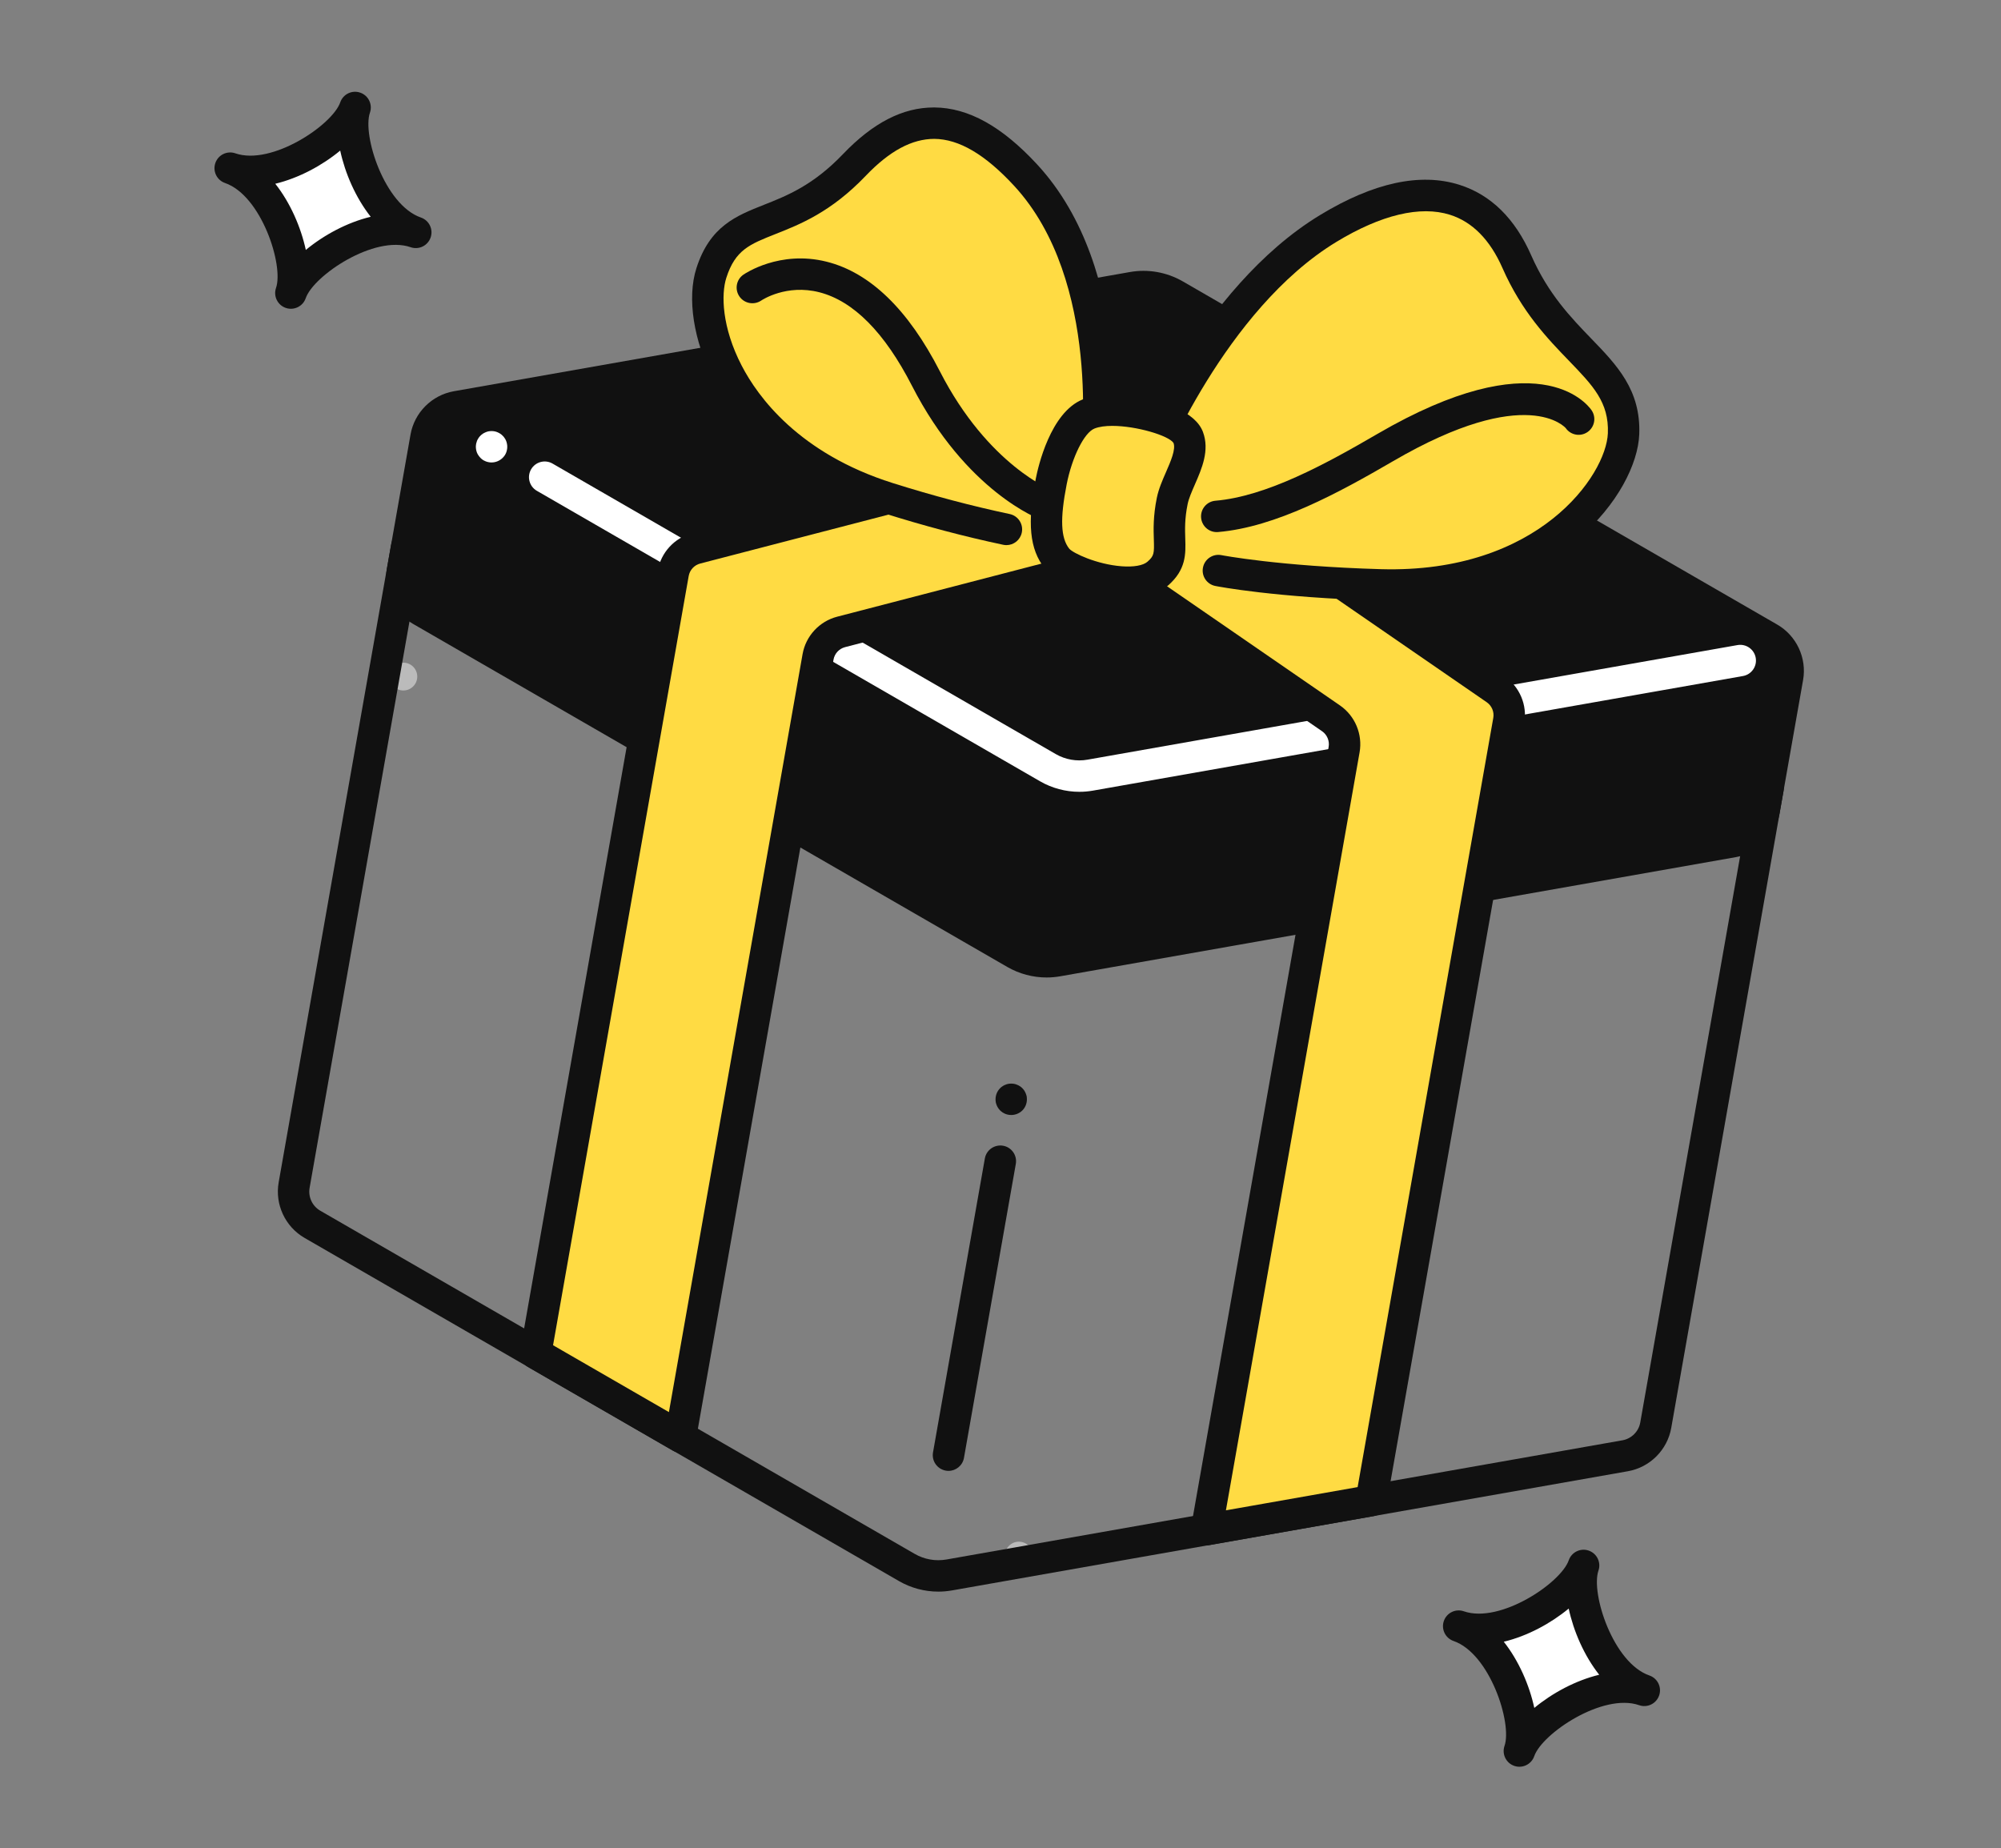
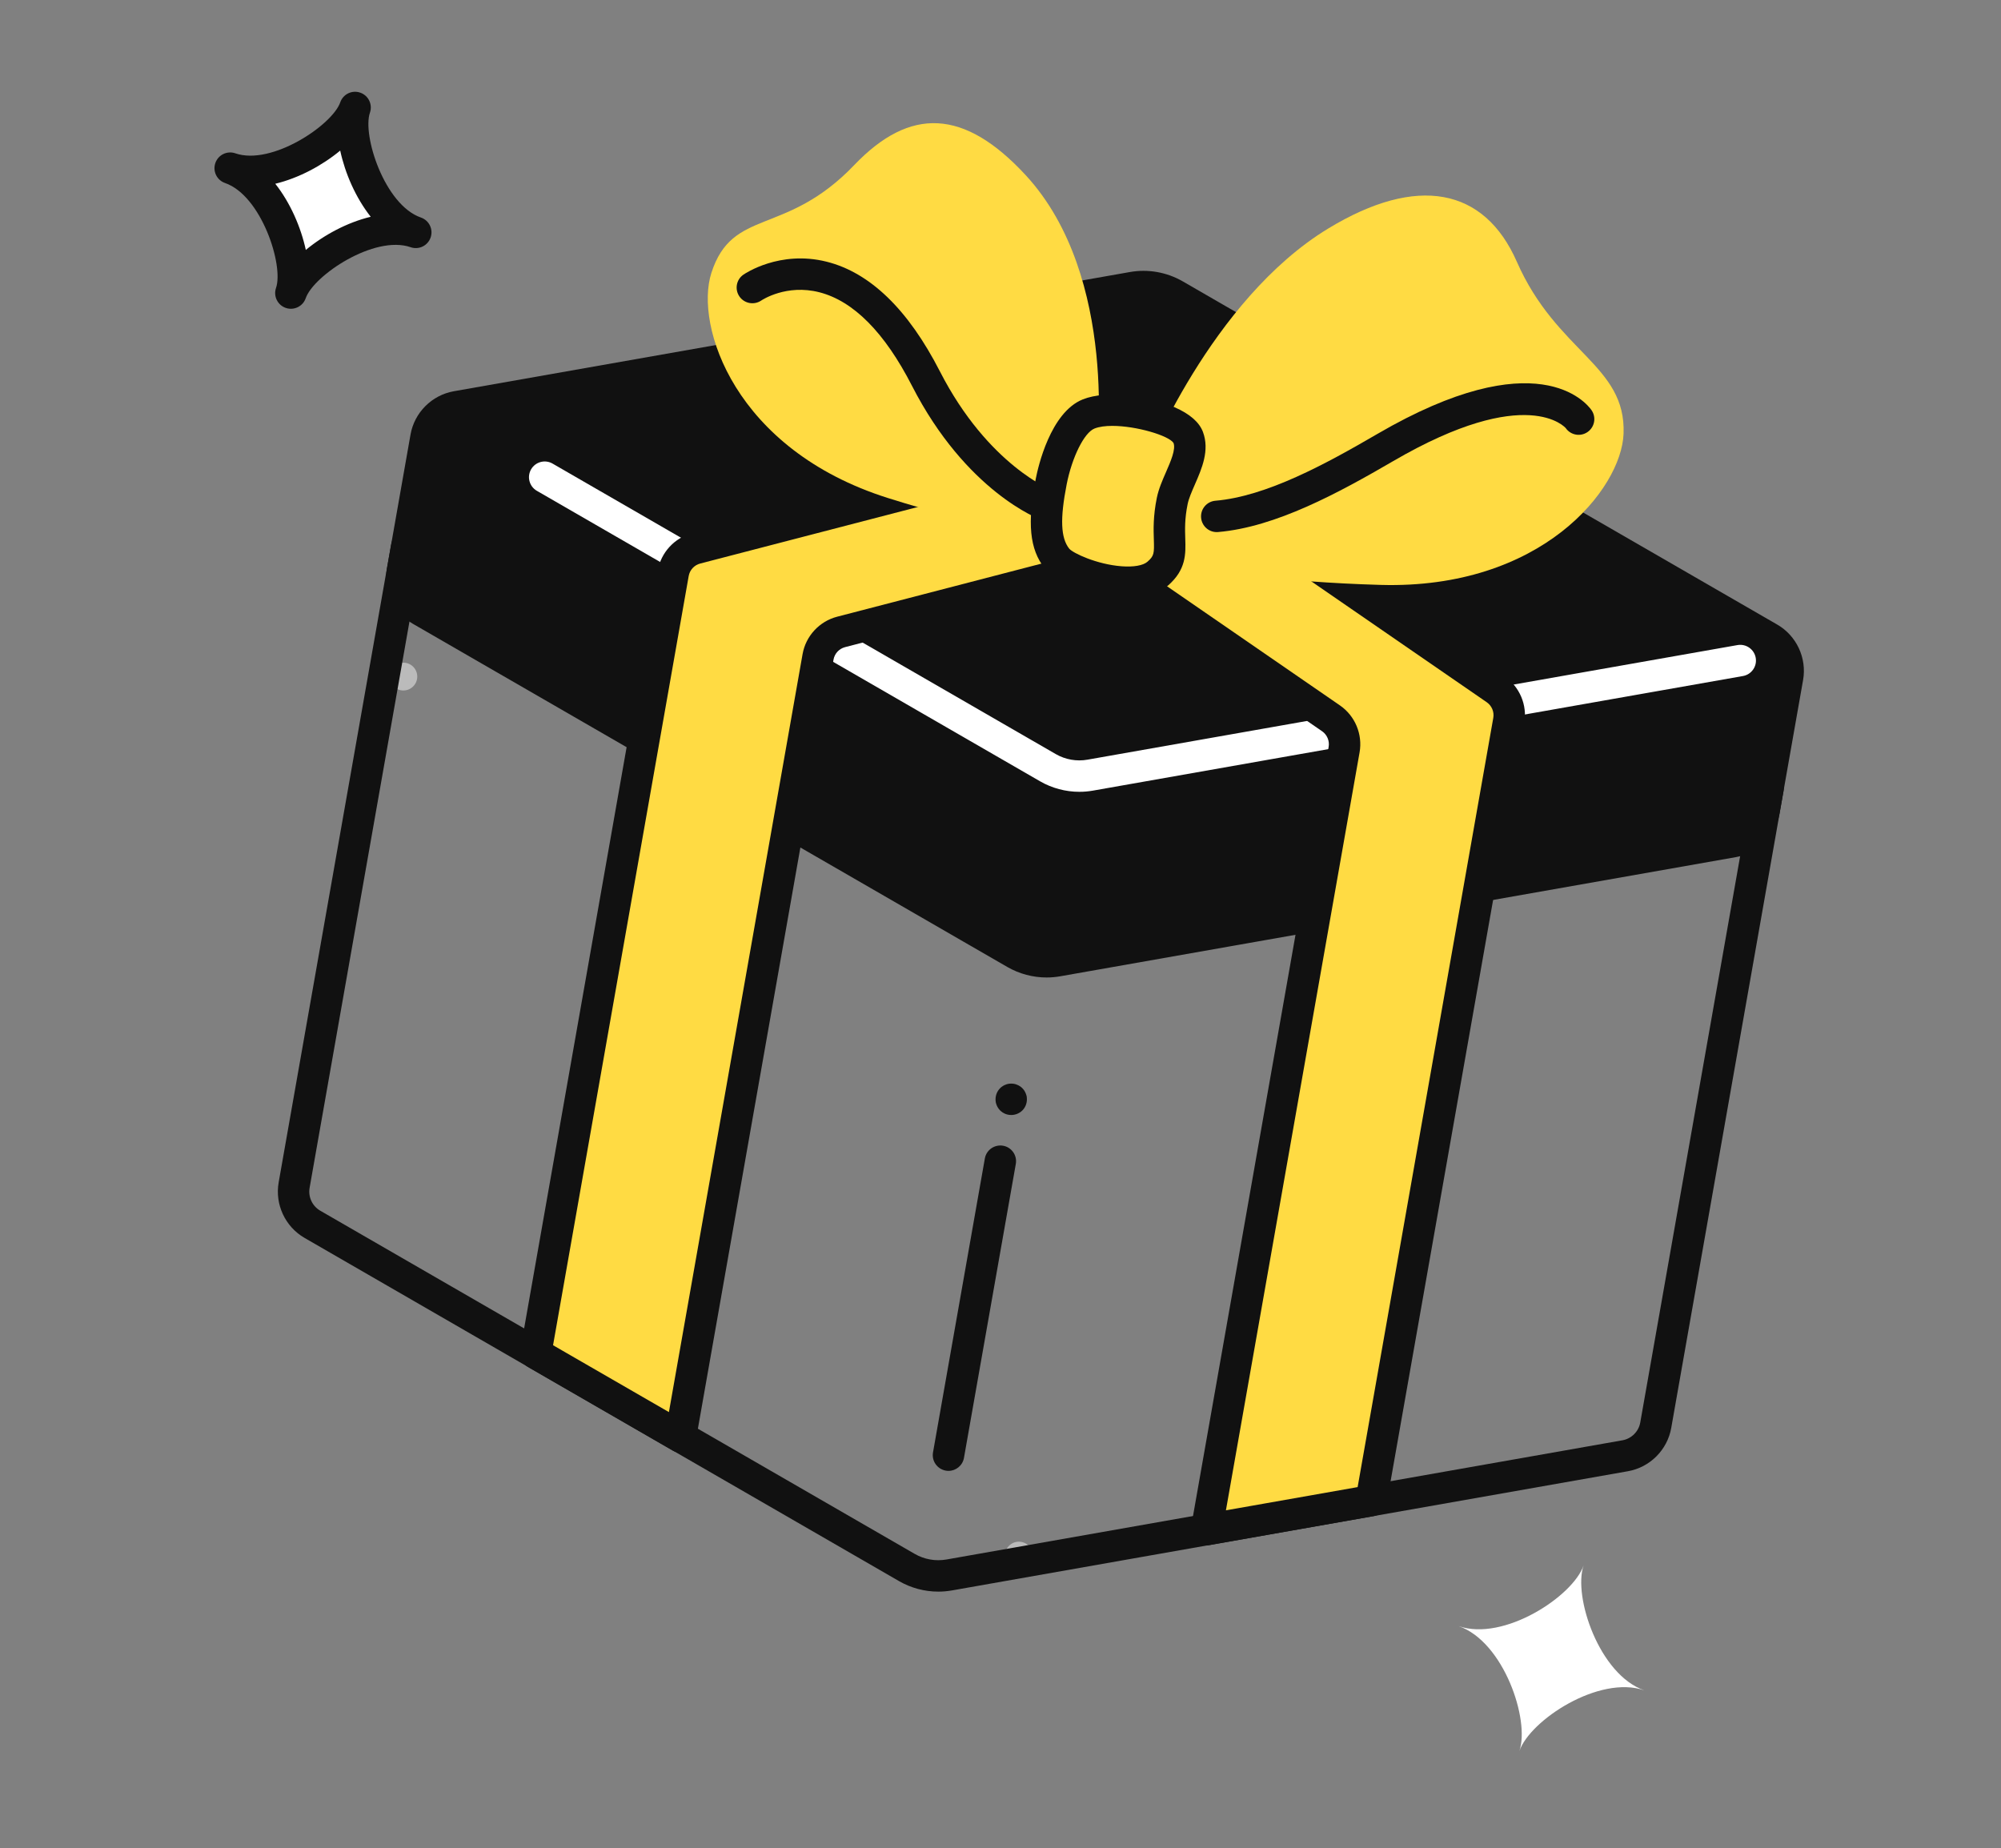
<svg xmlns="http://www.w3.org/2000/svg" version="1.1" id="レイヤー_1" x="0px" y="0px" width="121.266px" height="112px" viewBox="0 0 121.266 112" enable-background="new 0 0 121.266 112" xml:space="preserve">
  <rect x="0" y="0" width="121.266" height="112" fill="#808080" stroke="none" />
  <g>
    <g>
      <g>
        <circle fill="#BBBBBB" cx="25.509" cy="34.967" r="0.843" />
        <circle fill="#BBBBBB" cx="27.995" cy="38.518" r="0.843" />
        <circle fill="#BBBBBB" cx="24.444" cy="41.005" r="0.843" />
-         <circle fill="#BBBBBB" cx="34.034" cy="39.583" r="0.843" />
        <path fill="#BBBBBB" d="M62.438,93.796c-0.268-0.381-0.793-0.474-1.175-0.207c-0.381,0.268-0.474,0.793-0.207,1.175     c0.015,0.021,0.034,0.038,0.05,0.058l1.431-0.253C62.629,94.319,62.602,94.03,62.438,93.796z" />
        <path fill="#111111" d="M56.864,96.463c-0.831,0-1.655-0.218-2.382-0.638L18.457,75.026c-1.174-0.678-1.805-2.03-1.569-3.366     l6.808-38.612c0.097-0.55,0.457-1.02,0.963-1.256c0.507-0.236,1.098-0.21,1.582,0.07l36.468,21.055l0,0     c0.581,0.334,1.264,0.457,1.924,0.339l41.471-7.313c0.55-0.098,1.114,0.081,1.509,0.476c0.396,0.396,0.574,0.96,0.477,1.51     l-6.808,38.612c-0.235,1.335-1.291,2.391-2.626,2.626l-40.967,7.224C57.416,96.439,57.139,96.463,56.864,96.463z M25.524,33.647     l-6.761,38.344c-0.097,0.55,0.163,1.106,0.646,1.386l36.025,20.799c0.581,0.335,1.264,0.457,1.924,0.34l40.966-7.224     c0.55-0.098,0.984-0.531,1.081-1.082l6.762-38.344l-41.203,7.266c-1.101,0.193-2.239-0.006-3.207-0.565L25.524,33.647z" />
      </g>
      <g>
        <path fill="#111111" d="M57.483,89.145c-0.055,0-0.111-0.005-0.167-0.015c-0.518-0.092-0.864-0.585-0.773-1.104l3.142-17.816     c0.092-0.517,0.585-0.86,1.104-0.771c0.518,0.091,0.863,0.585,0.772,1.103l-3.142,17.816     C58.338,88.819,57.936,89.145,57.483,89.145z" />
      </g>
      <g>
        <path fill="#111111" d="M61.286,67.576c-0.129,0-0.253-0.023-0.367-0.071c-0.114-0.047-0.219-0.119-0.309-0.204     c-0.043-0.048-0.086-0.096-0.119-0.148c-0.033-0.052-0.062-0.104-0.086-0.161c-0.023-0.058-0.043-0.119-0.057-0.182     c-0.01-0.057-0.015-0.123-0.015-0.186c0-0.252,0.1-0.495,0.276-0.671c0.043-0.048,0.095-0.086,0.147-0.119     c0.048-0.033,0.104-0.066,0.162-0.086c0.057-0.028,0.119-0.042,0.176-0.057c0.124-0.023,0.252-0.023,0.376,0     c0.057,0.015,0.119,0.028,0.176,0.057c0.058,0.02,0.114,0.053,0.167,0.086c0.052,0.033,0.1,0.071,0.143,0.119     c0.043,0.043,0.086,0.091,0.119,0.143c0.033,0.053,0.062,0.109,0.086,0.167c0.023,0.057,0.042,0.114,0.057,0.176     c0.01,0.063,0.015,0.124,0.015,0.186c0,0.258-0.096,0.495-0.276,0.677C61.777,67.477,61.538,67.576,61.286,67.576z" />
      </g>
    </g>
    <g>
      <path fill="#111111" d="M68.636,17.426L27.671,24.65c-0.946,0.167-1.687,0.907-1.854,1.853l-1.429,8.101    c-0.167,0.946,0.276,1.896,1.108,2.375l36.024,20.799c0.775,0.447,1.685,0.608,2.566,0.453l40.966-7.224    c0.945-0.167,1.687-0.907,1.854-1.854l1.429-8.101c0.167-0.946-0.276-1.896-1.108-2.375L71.202,17.879    C70.427,17.431,69.518,17.271,68.636,17.426z" />
      <path fill="#111111" d="M63.428,59.242c-0.832,0-1.656-0.219-2.383-0.638L25.02,37.805c-1.174-0.678-1.805-2.031-1.569-3.366    l1.428-8.102c0.235-1.334,1.291-2.39,2.626-2.625l40.966-7.224c1.101-0.196,2.239,0.007,3.207,0.565l36.025,20.799    c1.174,0.678,1.805,2.031,1.569,3.366l-1.429,8.101c-0.235,1.335-1.291,2.39-2.626,2.626L64.252,59.17    C63.979,59.218,63.702,59.242,63.428,59.242z M69.297,18.321c-0.165,0-0.331,0.014-0.495,0.043l0,0l-40.966,7.223    c-0.55,0.098-0.985,0.532-1.082,1.082l-1.428,8.102c-0.097,0.549,0.163,1.106,0.646,1.385l36.025,20.799    c0.58,0.335,1.264,0.456,1.925,0.339l40.966-7.223c0.549-0.097,0.983-0.532,1.081-1.082l1.428-8.101    c0.097-0.549-0.162-1.106-0.646-1.385L70.726,18.704C70.29,18.452,69.795,18.321,69.297,18.321z M68.636,17.427h0.005H68.636z" />
    </g>
-     <path fill="#FFFFFF" d="M29.788,28.028c-0.062,0-0.124-0.004-0.186-0.019C29.54,28,29.484,27.98,29.427,27.957   c-0.057-0.024-0.114-0.053-0.167-0.086c-0.052-0.038-0.1-0.076-0.142-0.119c-0.043-0.048-0.086-0.096-0.119-0.147   c-0.034-0.053-0.067-0.104-0.091-0.162c-0.023-0.058-0.038-0.119-0.052-0.176c-0.009-0.062-0.019-0.128-0.019-0.191   c0-0.061,0.01-0.123,0.019-0.185c0.014-0.062,0.033-0.119,0.052-0.176c0.024-0.057,0.058-0.115,0.091-0.166   c0.033-0.053,0.071-0.101,0.119-0.144c0.042-0.043,0.09-0.085,0.142-0.119c0.053-0.033,0.11-0.062,0.167-0.086   c0.057-0.028,0.114-0.043,0.176-0.057c0.124-0.023,0.247-0.023,0.371,0c0.062,0.014,0.124,0.029,0.181,0.057   c0.057,0.024,0.109,0.053,0.162,0.086s0.1,0.076,0.143,0.119c0.048,0.042,0.086,0.091,0.119,0.144   c0.039,0.051,0.067,0.104,0.091,0.166c0.023,0.058,0.043,0.114,0.052,0.176c0.014,0.062,0.019,0.124,0.019,0.185   c0,0.063-0.005,0.129-0.019,0.191c-0.009,0.058-0.029,0.119-0.052,0.176c-0.024,0.058-0.052,0.109-0.086,0.162   c-0.038,0.052-0.076,0.1-0.124,0.147C30.279,27.928,30.041,28.028,29.788,28.028z" />
    <path fill="#FFFFFF" d="M65.411,47.989c-0.831,0-1.655-0.218-2.382-0.638L32.534,29.746c-0.455-0.263-0.611-0.845-0.349-1.301   c0.263-0.455,0.846-0.612,1.301-0.349l30.496,17.606c0.58,0.335,1.264,0.458,1.924,0.339l17.132-3.021   c0.519-0.092,1.013,0.255,1.104,0.772c0.091,0.518-0.255,1.012-0.772,1.104l-17.132,3.021   C65.963,47.965,65.687,47.989,65.411,47.989z" />
    <path fill="#FFFFFF" d="M89.967,43.718c-0.453,0-0.854-0.325-0.936-0.787c-0.092-0.518,0.254-1.012,0.771-1.103l15.496-2.732   c0.518-0.09,1.012,0.255,1.103,0.772c0.092,0.518-0.254,1.012-0.772,1.104l-15.495,2.732   C90.078,43.713,90.023,43.718,89.967,43.718z" />
    <g>
      <path fill="#FFDB43" d="M62.307,28.006l-20.11,5.227c-0.722,0.188-1.267,0.779-1.396,1.512l-8.336,47.276l8.776,5.066    l8.336-47.276c0.129-0.734,0.675-1.325,1.396-1.512l20.11-5.227L62.307,28.006z" />
      <path fill="#111111" d="M41.24,88.04c-0.165,0-0.329-0.043-0.476-0.128l-8.776-5.066c-0.347-0.2-0.531-0.596-0.461-0.99    l8.335-47.275c0.194-1.098,1.016-1.988,2.095-2.268l20.11-5.227c0.242-0.063,0.499-0.028,0.716,0.097l8.775,5.066    c0.335,0.193,0.52,0.57,0.467,0.953c-0.052,0.383-0.329,0.696-0.703,0.793l-20.111,5.227c-0.359,0.093-0.634,0.39-0.698,0.756    l-8.336,47.275c-0.054,0.307-0.254,0.566-0.536,0.697C41.514,88.01,41.377,88.04,41.24,88.04z M33.517,81.53l7.021,4.053    l8.1-45.937c0.193-1.098,1.016-1.988,2.094-2.269l17.862-4.642l-6.425-3.709l-19.733,5.128c-0.36,0.093-0.634,0.39-0.699,0.756    L33.517,81.53z" />
    </g>
    <g>
      <path fill="#FFDB43" d="M73.531,29.985l-9.979,1.76l17.11,11.79c0.614,0.423,0.925,1.165,0.795,1.899L73.121,92.71l9.979-1.76    l8.336-47.276c0.13-0.734-0.181-1.476-0.795-1.899L73.531,29.985z" />
      <path fill="#111111" d="M73.121,93.662c-0.25,0-0.493-0.099-0.673-0.279c-0.221-0.22-0.319-0.533-0.265-0.839l8.336-47.276    c0.064-0.366-0.092-0.738-0.397-0.95l-17.11-11.79c-0.318-0.219-0.473-0.609-0.39-0.986c0.082-0.377,0.384-0.668,0.765-0.735    l9.979-1.76c0.246-0.042,0.5,0.012,0.706,0.154l17.11,11.79c0.917,0.632,1.386,1.75,1.192,2.848l-8.337,47.275    c-0.068,0.395-0.378,0.703-0.771,0.772l-9.979,1.76C73.232,93.657,73.176,93.662,73.121,93.662z M66.005,32.279l15.197,10.472    c0.918,0.633,1.386,1.75,1.192,2.848l-8.1,45.937l7.982-1.408l8.221-46.619c0.064-0.366-0.092-0.738-0.396-0.949l-16.79-11.569    L66.005,32.279z" />
    </g>
    <g>
      <g>
        <path fill="#FFDB43" d="M80.498,13.847c-7.138,4.332-11.072,14.345-11.072,14.345l4.411,6.389c0,0,3.482,0.687,9.827,0.868     c9.753,0.278,14.598-5.812,14.728-9.155c0.162-4.179-4.044-4.917-6.468-10.432C89.953,11.377,85.885,10.578,80.498,13.847z" />
-         <path fill="#111111" d="M84.325,36.41c-0.228,0-0.456-0.003-0.688-0.01c-6.35-0.181-9.839-0.857-9.984-0.886     c-0.516-0.101-0.852-0.602-0.749-1.118c0.101-0.516,0.602-0.851,1.117-0.751c0.034,0.007,3.498,0.674,9.67,0.851     c9.556,0.269,13.651-5.703,13.75-8.24c0.072-1.875-0.9-2.882-2.373-4.407c-1.269-1.313-2.846-2.945-4.015-5.606     c-0.753-1.711-1.823-2.797-3.182-3.226c-1.796-0.567-4.175,0.001-6.879,1.642c-6.772,4.111-10.643,13.783-10.681,13.88     c-0.192,0.489-0.745,0.729-1.234,0.537c-0.489-0.192-0.729-0.745-0.537-1.234c0.165-0.421,4.136-10.363,11.464-14.811     c3.232-1.962,6.072-2.579,8.44-1.83c1.904,0.601,3.369,2.04,4.352,4.275c1.031,2.348,2.418,3.782,3.641,5.048     c1.549,1.602,3.011,3.115,2.906,5.804C99.209,29.803,94.526,36.41,84.325,36.41z" />
      </g>
      <path fill="#111111" d="M73.737,32.249c-0.489,0-0.905-0.375-0.947-0.872c-0.045-0.524,0.344-0.985,0.867-1.029    c3.096-0.263,6.688-2.227,9.813-4.047c9.664-5.629,12.668-1.889,12.979-1.444c0.301,0.431,0.195,1.024-0.236,1.325    c-0.431,0.301-1.024,0.196-1.325-0.236c-0.007-0.006-2.315-2.743-10.458,2.001c-3.304,1.924-7.121,4.002-10.609,4.298    C73.791,32.248,73.763,32.249,73.737,32.249z" />
      <g>
        <path fill="#FFDB43" d="M51.769,10.004c-4.164,4.354-7.382,2.559-8.659,6.542c-1.022,3.187,1.404,10.705,10.709,13.64     c2.716,0.857,5.124,1.467,7.173,1.9l5.445-4.421c0,0,1.435-10.869-4.282-17.053C58.433,6.586,55.155,6.465,51.769,10.004z" />
-         <path fill="#111111" d="M60.993,33.038c-0.065,0-0.132-0.006-0.198-0.021c-2.348-0.497-4.792-1.144-7.262-1.923     c-6.35-2.003-9.166-5.911-10.278-8.063c-1.228-2.373-1.63-4.969-1.051-6.776c0.816-2.545,2.404-3.173,4.086-3.839     c1.399-0.553,2.984-1.18,4.792-3.07c1.823-1.906,3.625-2.833,5.506-2.833c0.016,0,0.032,0,0.048,0     c2.052,0.018,4.085,1.146,6.218,3.453c5.951,6.438,4.588,17.361,4.527,17.824c-0.069,0.521-0.547,0.888-1.068,0.819     c-0.521-0.068-0.889-0.547-0.82-1.069c0.014-0.104,1.303-10.506-4.037-16.282c-1.756-1.899-3.338-2.83-4.835-2.841     c-1.349,0-2.707,0.722-4.162,2.246c-2.096,2.191-3.965,2.93-5.467,3.524c-1.569,0.621-2.433,0.963-2.974,2.65     c-0.322,1.003-0.272,3,0.928,5.319c0.978,1.889,3.467,5.325,9.16,7.122c2.413,0.761,4.796,1.392,7.083,1.876     c0.515,0.108,0.844,0.614,0.734,1.129C61.828,32.731,61.433,33.038,60.993,33.038z" />
      </g>
      <path fill="#111111" d="M63.479,31.587c-0.107,0-0.216-0.018-0.323-0.057c-0.187-0.067-4.6-1.729-7.889-8.15    c-1.653-3.227-3.54-5.132-5.606-5.665c-1.993-0.513-3.469,0.459-3.53,0.501c-0.434,0.292-1.025,0.182-1.321-0.25    c-0.295-0.431-0.19-1.019,0.239-1.317c0.089-0.062,2.201-1.499,5.04-0.79c2.637,0.659,4.949,2.896,6.873,6.652    c2.925,5.708,6.81,7.215,6.848,7.229c0.491,0.184,0.744,0.73,0.563,1.222C64.23,31.348,63.866,31.587,63.479,31.587z" />
      <g>
        <path fill="#FFDB43" d="M70.16,34.766c1.277-1.114,0.367-1.914,0.881-4.415c0.255-1.236,1.404-2.678,0.968-3.842     c-0.437-1.165-4.377-2.082-6.034-1.421c-1.225,0.488-1.994,2.701-2.265,4.084c-0.471,2.4-0.373,3.771,0.342,4.672     C64.769,34.746,68.732,36.012,70.16,34.766z" />
        <path fill="#111111" d="M68.343,36.239c-0.203,0-0.414-0.01-0.633-0.03c-1.554-0.143-3.68-0.861-4.403-1.772     c-0.911-1.148-1.064-2.727-0.531-5.447c0.129-0.661,0.876-3.999,2.846-4.785c1.476-0.588,3.996-0.215,5.58,0.485     c0.908,0.401,1.479,0.9,1.699,1.486c0.417,1.112-0.063,2.215-0.488,3.187c-0.189,0.433-0.368,0.841-0.438,1.182     c-0.184,0.896-0.163,1.536-0.145,2.1c0.029,0.923,0.061,1.877-1.043,2.84C70.214,35.981,69.378,36.239,68.343,36.239z      M67.407,25.811c-0.418,0-0.795,0.048-1.08,0.162c-0.621,0.248-1.36,1.733-1.684,3.383c-0.408,2.081-0.361,3.247,0.155,3.897     c0.227,0.269,1.663,0.952,3.174,1.067c0.721,0.056,1.304-0.046,1.561-0.271c0.001,0,0.001,0,0.001,0     c0.411-0.358,0.418-0.507,0.392-1.342c-0.02-0.604-0.046-1.43,0.183-2.545c0.11-0.536,0.339-1.057,0.559-1.561     c0.279-0.641,0.597-1.366,0.45-1.756C70.825,26.397,68.866,25.811,67.407,25.811z" />
      </g>
    </g>
  </g>
  <g>
    <path fill="#FFFFFF" d="M92.078,106.124c0.649-1.874,4.838-4.623,7.57-3.678c-2.732-0.945-4.326-5.695-3.678-7.569   c-0.648,1.874-4.838,4.623-7.57,3.677C91.133,99.5,92.728,104.25,92.078,106.124z" />
-     <path fill="#111111" d="M91.767,107.024c-0.497-0.172-0.76-0.714-0.589-1.211c0.476-1.371-0.887-5.597-3.089-6.358   c-0.497-0.173-0.76-0.715-0.588-1.212s0.714-0.761,1.211-0.588c2.202,0.762,5.885-1.719,6.358-3.09   c0.172-0.496,0.714-0.761,1.212-0.588c0.496,0.172,0.76,0.714,0.589,1.211c-0.475,1.371,0.886,5.597,3.089,6.358   c0.497,0.172,0.761,0.715,0.588,1.212c-0.172,0.496-0.714,0.761-1.211,0.588c-2.202-0.762-5.885,1.719-6.358,3.09   C92.807,106.933,92.264,107.196,91.767,107.024z M91.133,99.5c0.911,1.154,1.553,2.636,1.85,4.011   c1.084-0.897,2.503-1.665,3.933-2.01c-0.911-1.153-1.553-2.635-1.849-4.011C93.983,98.389,92.563,99.156,91.133,99.5z" />
  </g>
  <g>
    <path fill="#FFFFFF" d="M17.629,17.761c0.649-1.875,4.837-4.624,7.57-3.678c-2.733-0.946-4.327-5.695-3.678-7.57   c-0.648,1.875-4.838,4.623-7.57,3.677C16.683,11.136,18.278,15.886,17.629,17.761z" />
    <path fill="#111111" d="M17.317,18.661c-0.498-0.172-0.76-0.714-0.589-1.211c0.475-1.371-0.887-5.597-3.089-6.358   c-0.498-0.172-0.76-0.715-0.588-1.212c0.172-0.497,0.714-0.76,1.211-0.588c2.202,0.762,5.884-1.719,6.358-3.089   c0.172-0.497,0.714-0.761,1.211-0.588c0.497,0.171,0.76,0.714,0.589,1.211c-0.475,1.37,0.886,5.597,3.089,6.358   c0.497,0.172,0.761,0.714,0.588,1.211c-0.172,0.497-0.714,0.761-1.211,0.588c-2.202-0.762-5.884,1.718-6.358,3.089   C18.357,18.569,17.814,18.833,17.317,18.661z M16.683,11.137c0.911,1.154,1.553,2.635,1.85,4.011   c1.083-0.898,2.503-1.666,3.933-2.01c-0.911-1.154-1.553-2.635-1.849-4.011C19.533,10.025,18.113,10.792,16.683,11.137z" />
  </g>
</svg>